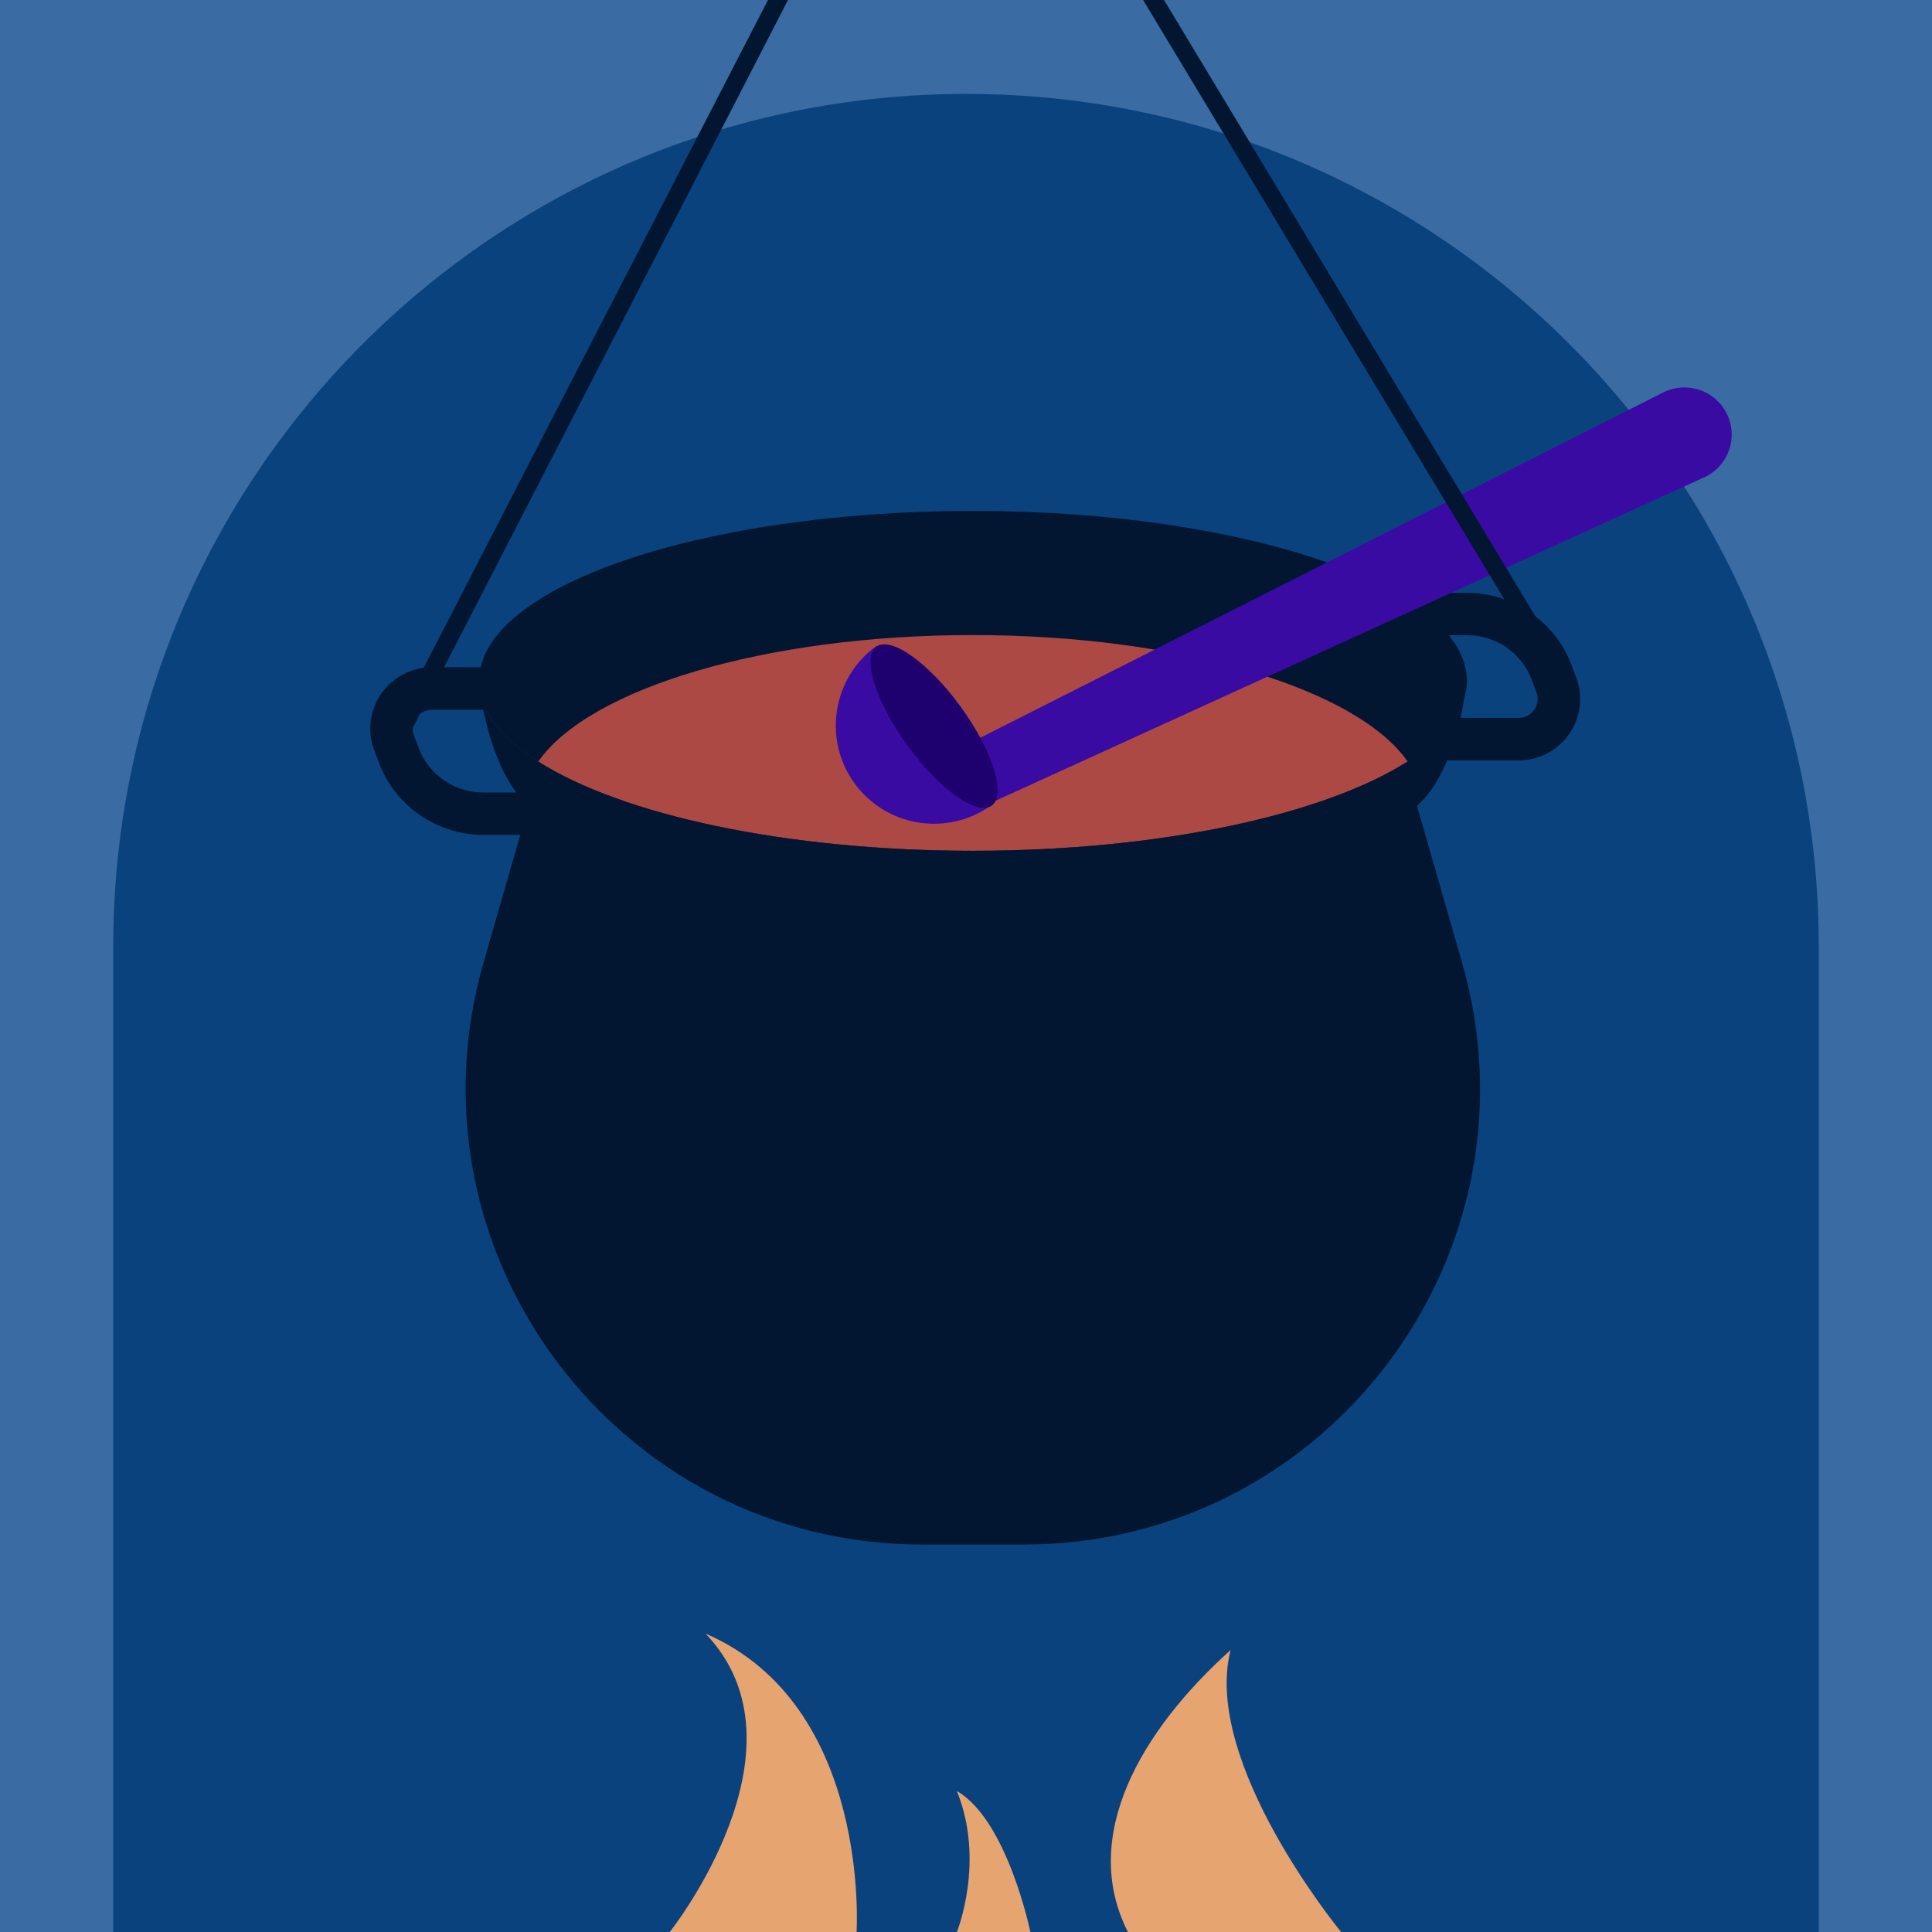
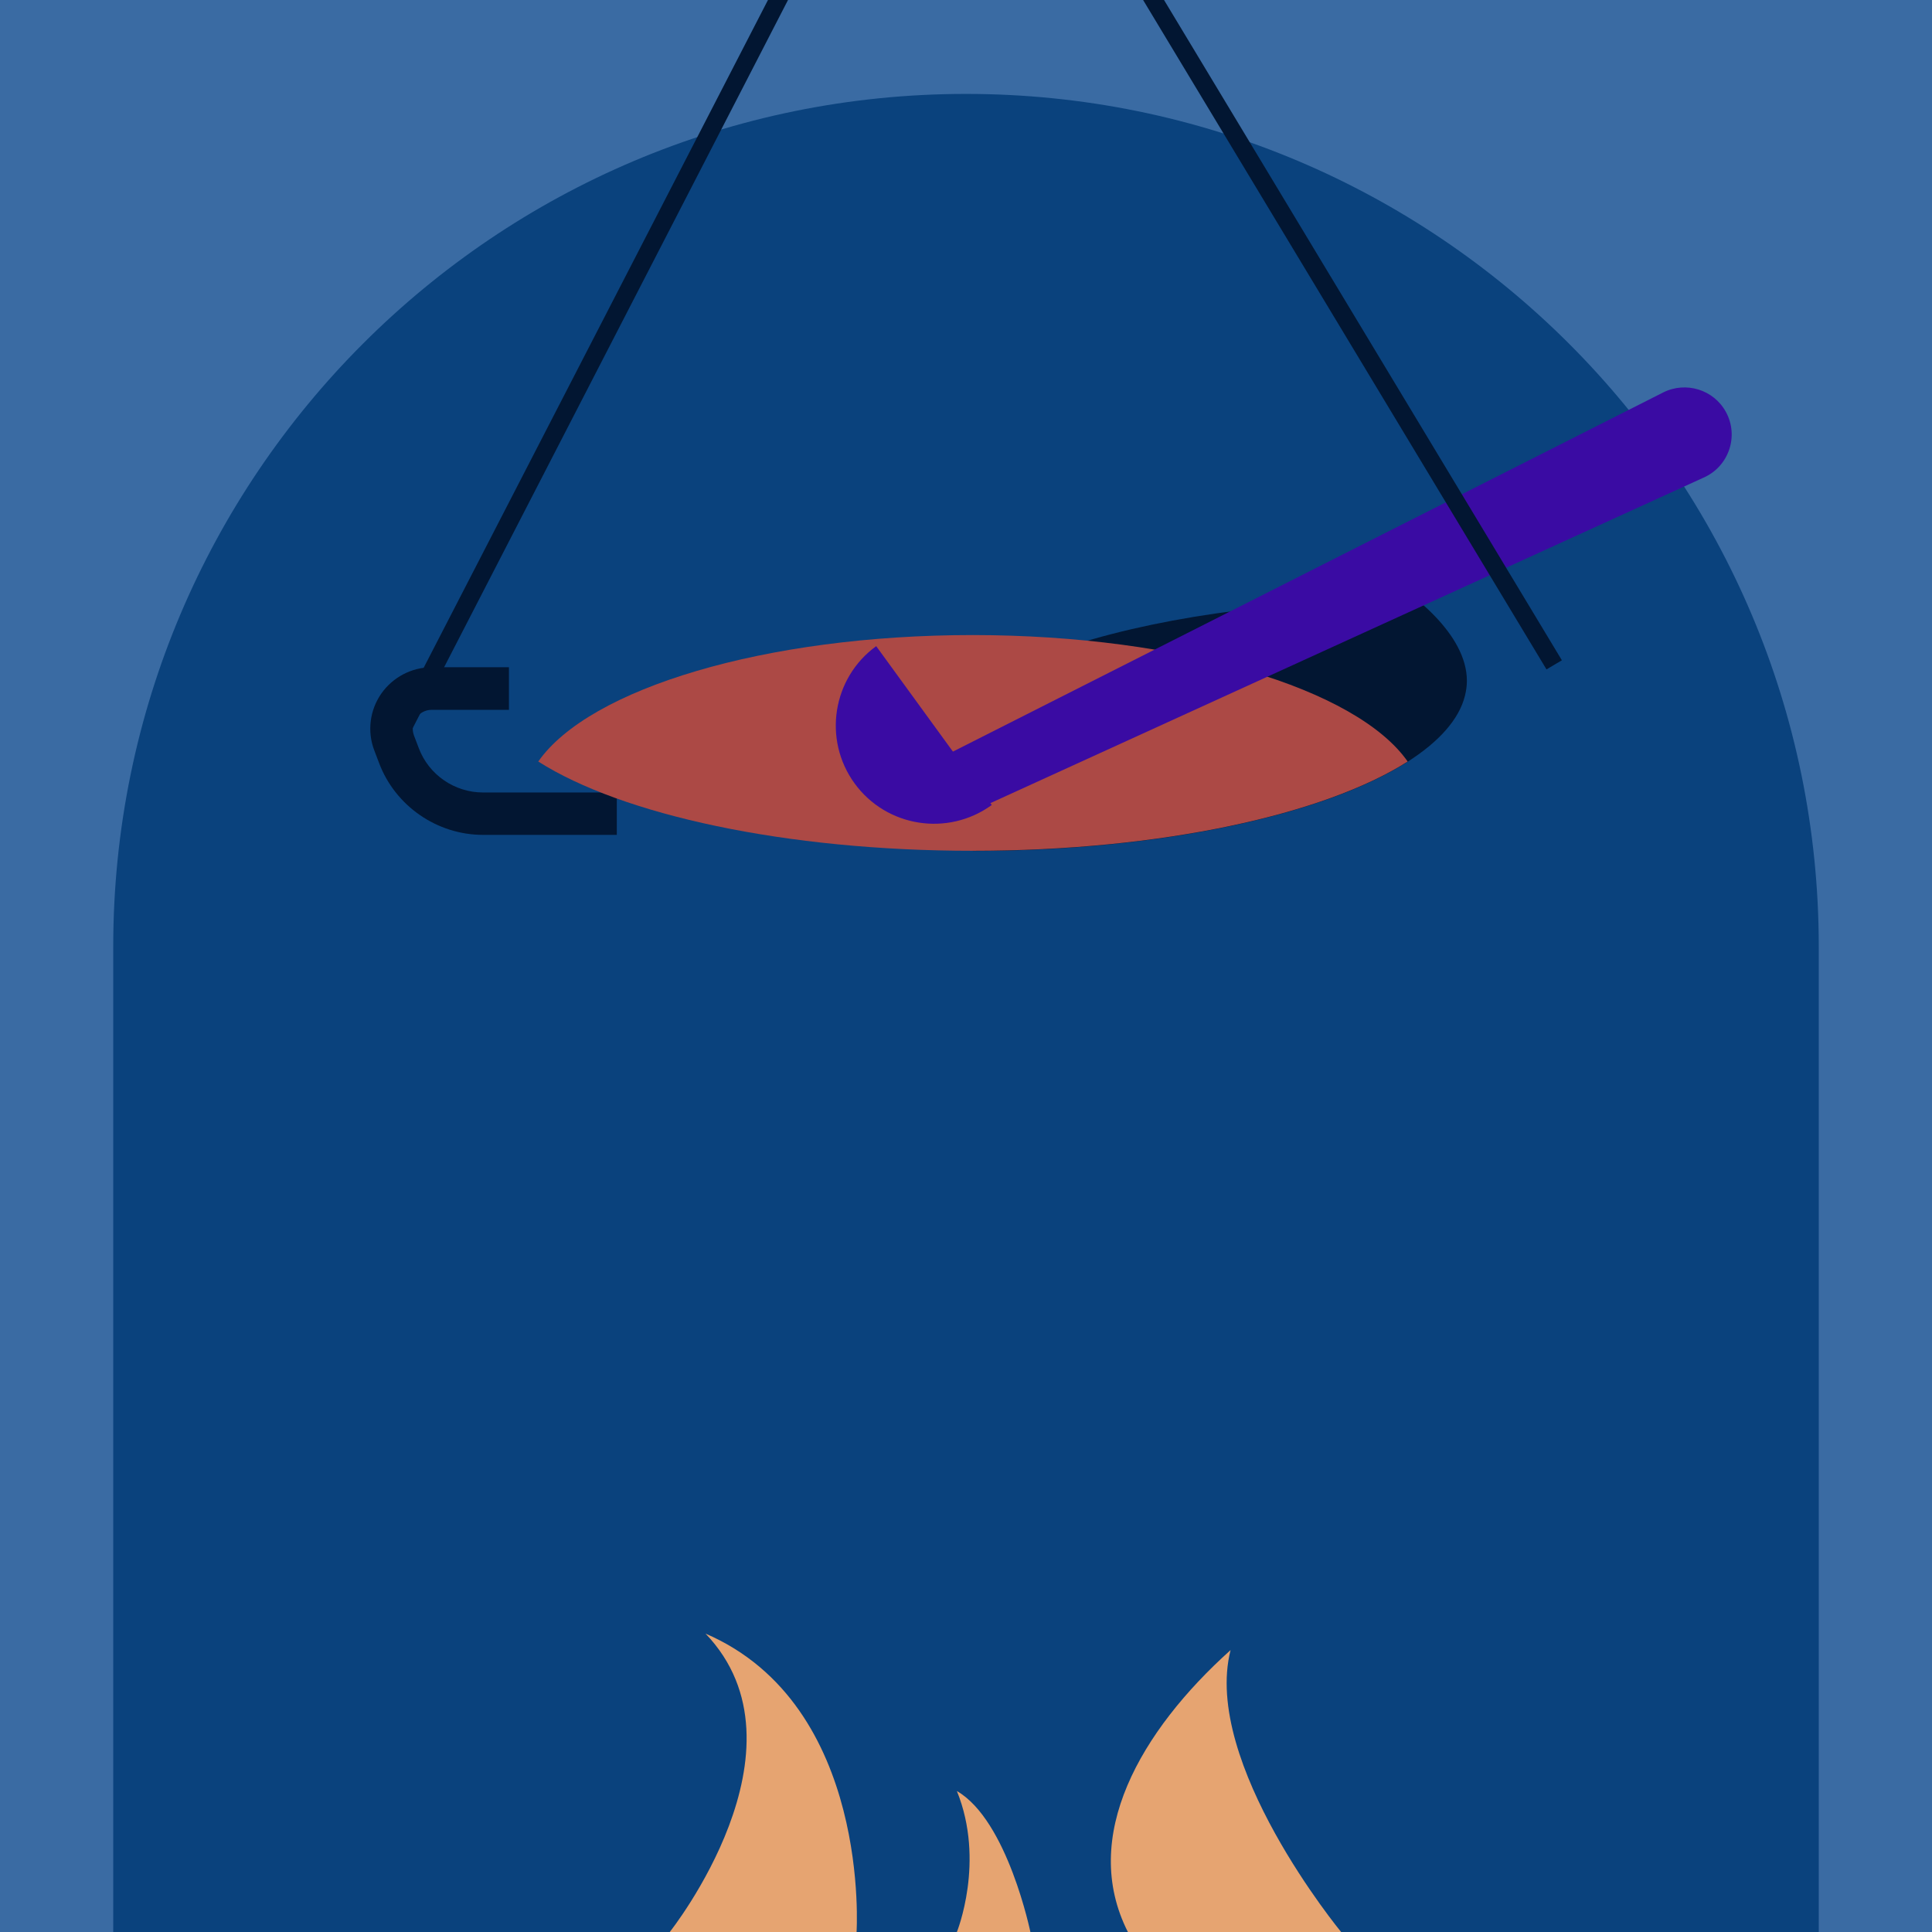
<svg xmlns="http://www.w3.org/2000/svg" version="1.1" id="Layer_1" x="0px" y="0px" viewBox="0 0 1080 1080" style="enable-background:new 0 0 1080 1080;" xml:space="preserve">
  <style type="text/css">
	.st0{fill:#3A6BA3;}
	.st1{fill:#0A427D;}
	.st2{fill:#021632;}
	.st3{fill:#AC4945;}
	.st4{fill:#3A0BA3;}
	.st5{fill:#1E006F;}
	.st6{fill:#E6A471;}
</style>
  <rect class="st0" width="1080" height="1080" />
  <path class="st1" d="M1016.7,529.2V1080H63.3V529.2C63.3,265.9,276.7,52.5,540,52.5h0C803.3,52.5,1016.7,265.9,1016.7,529.2z" />
  <path class="st2" d="M344.8,466.7H270c-25.7,0-49.1-16.2-58.1-40.2l-2.7-7.1c-4-10.5-2.5-22.4,3.9-31.6s17-14.8,28.2-14.8h43.2v23.8  h-43.2c-3.5,0-6.7,1.7-8.7,4.6c-2,2.9-2.4,6.4-1.2,9.7l2.7,7.1c5.6,14.9,20,24.8,35.9,24.8h74.8V466.7z" />
-   <path class="st2" d="M745.5,331.4h74.8c25.7,0,49.1,16.2,58.1,40.2l2.7,7.1c4,10.5,2.5,22.4-3.9,31.6s-17,14.8-28.2,14.8H734.5  v-23.8H849c3.5,0,6.7-1.7,8.7-4.6c2-2.9,2.4-6.4,1.2-9.7l-2.7-7.1c-5.6-14.9-20-24.8-35.9-24.8h-74.8V331.4z" />
-   <path class="st2" d="M820,380.6c0,2.8-0.4,5.6-1.1,8.4c-3.3,13.2-14.6,25.7-32,36.8c-46.7,29.7-138,49.9-243,49.9  c-105,0-196.3-20.2-243-49.9c-17.5-11.1-28.7-23.6-32-36.8c-0.7-2.8-1.1-5.5-1.1-8.4c0-52.5,123.6-95,276.1-95  C696.4,285.6,820,328.2,820,380.6z" />
+   <path class="st2" d="M820,380.6c0,2.8-0.4,5.6-1.1,8.4c-3.3,13.2-14.6,25.7-32,36.8c-46.7,29.7-138,49.9-243,49.9  c-17.5-11.1-28.7-23.6-32-36.8c-0.7-2.8-1.1-5.5-1.1-8.4c0-52.5,123.6-95,276.1-95  C696.4,285.6,820,328.2,820,380.6z" />
  <path class="st3" d="M786.9,425.7c-46.7,29.7-138,49.9-243,49.9c-105,0-196.3-20.2-243-49.9c28.4-40.7,126.5-70.7,243-70.7  C660.5,355.1,758.5,385.1,786.9,425.7z" />
-   <path class="st2" d="M572.3,863.4h-56.8c-169.7,0-292.1-162.6-245.1-325.7l25.1-87.2c-17.7-15.8-24.4-46.7-26.7-61.6  c3.3,13.2,14.6,25.7,32,36.8c46.7,29.7,138,49.9,243,49.9c105,0,196.3-20.2,243-49.9c17.5-11.1,28.7-23.6,32-36.8  c-2.3,14.8-9,45.8-26.7,61.6l25.1,87.2C864.3,700.8,742,863.4,572.3,863.4z" />
  <g>
    <path class="st4" d="M531.4,420.8l398.3-201.4c12.7-6.4,28.3-1.6,35.1,10.9v0c7.4,13.5,1.6,30.5-12.5,36.7L550.9,450.2L531.4,420.8   z" />
    <path class="st4" d="M489.8,361.2c-24.5,17.8-29.9,52.2-12.1,76.7c17.8,24.5,52.2,29.9,76.7,12.1L489.8,361.2z" />
-     <ellipse transform="matrix(0.809 -0.588 0.588 0.809 -138.72 384.762)" class="st5" cx="522.1" cy="405.6" rx="18.4" ry="54.9" />
  </g>
  <polygon class="st2" points="429.3,0 440.5,0 223.2,421.6 214.3,417 " />
  <polygon class="st2" points="873.1,369.1 864.5,374.2 639,0 650.7,0 " />
  <g>
    <path class="st6" d="M749.7,1080c0,0-77.9-94.5-61.8-157.6c-50.2,45.1-84.5,104.2-57.4,157.6H749.7z" />
    <path class="st6" d="M534.9,1080c0,0,16-39.4,0-78.8c28.4,16.4,41.2,79.3,41.2,79.3L534.9,1080z" />
    <path class="st6" d="M374.4,1080c0,0,81.5-102.5,20-166.8c93,40.1,84.4,167.4,84.4,167.4L374.4,1080z" />
  </g>
</svg>